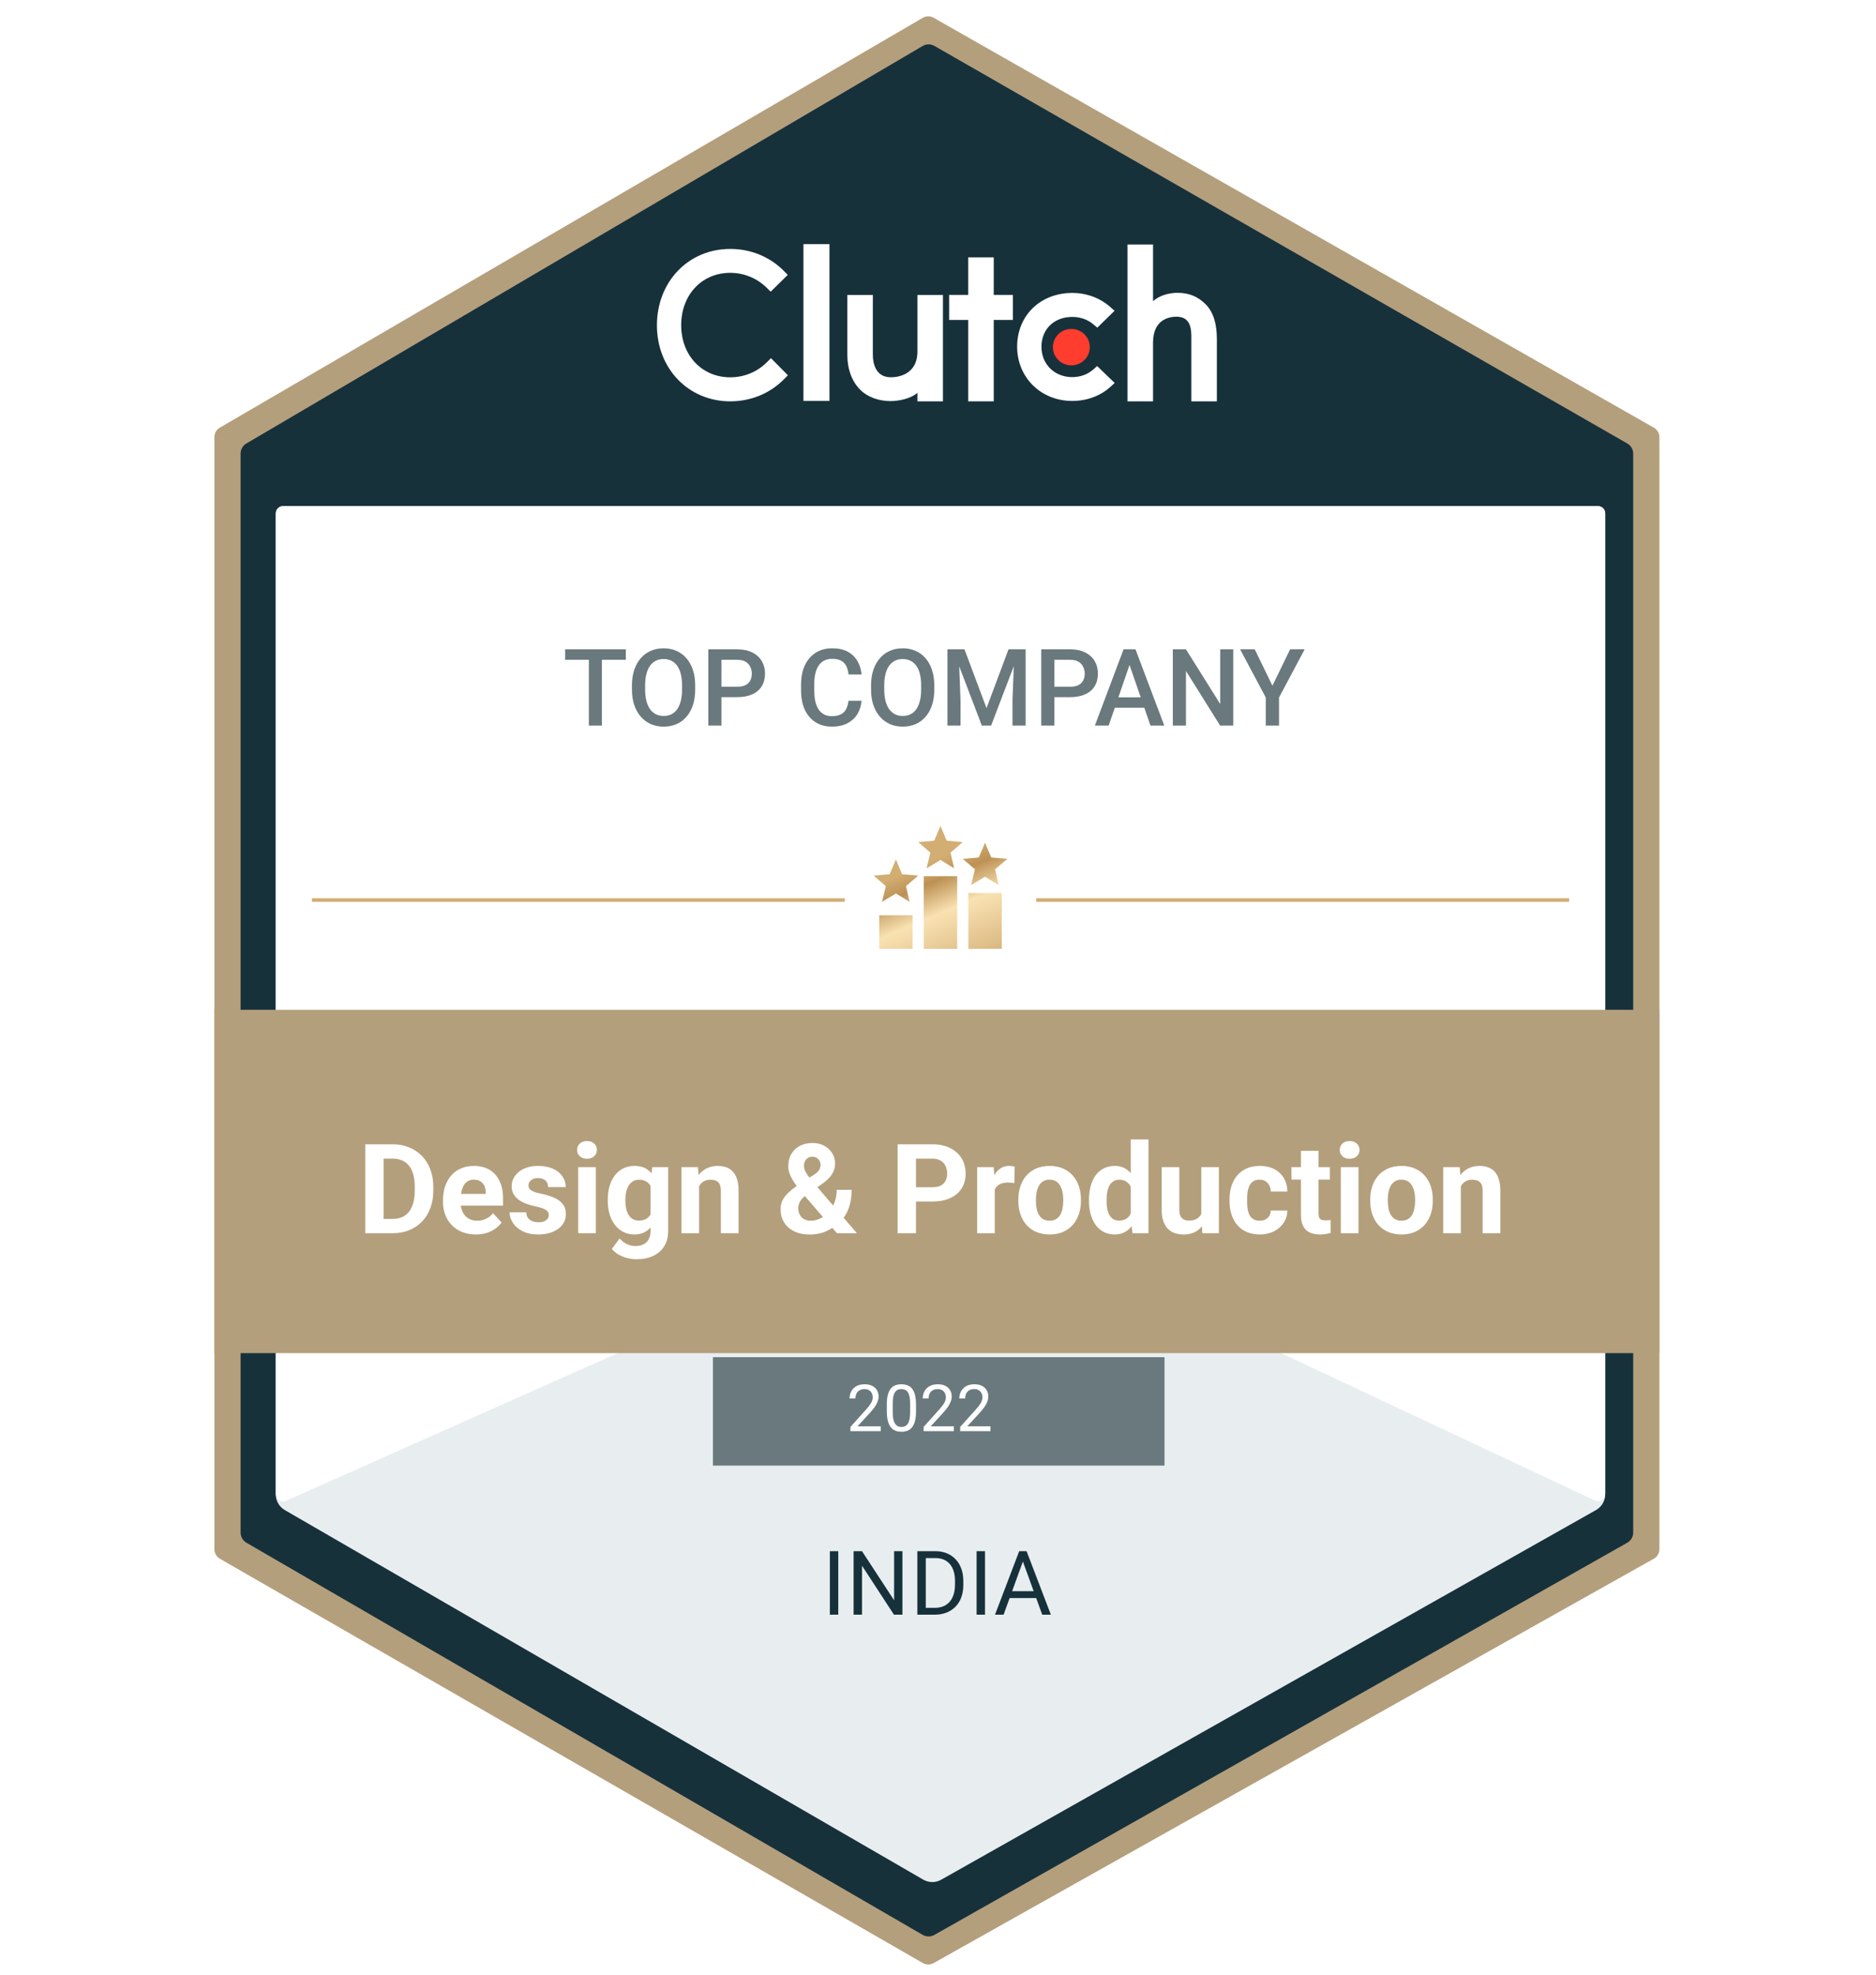
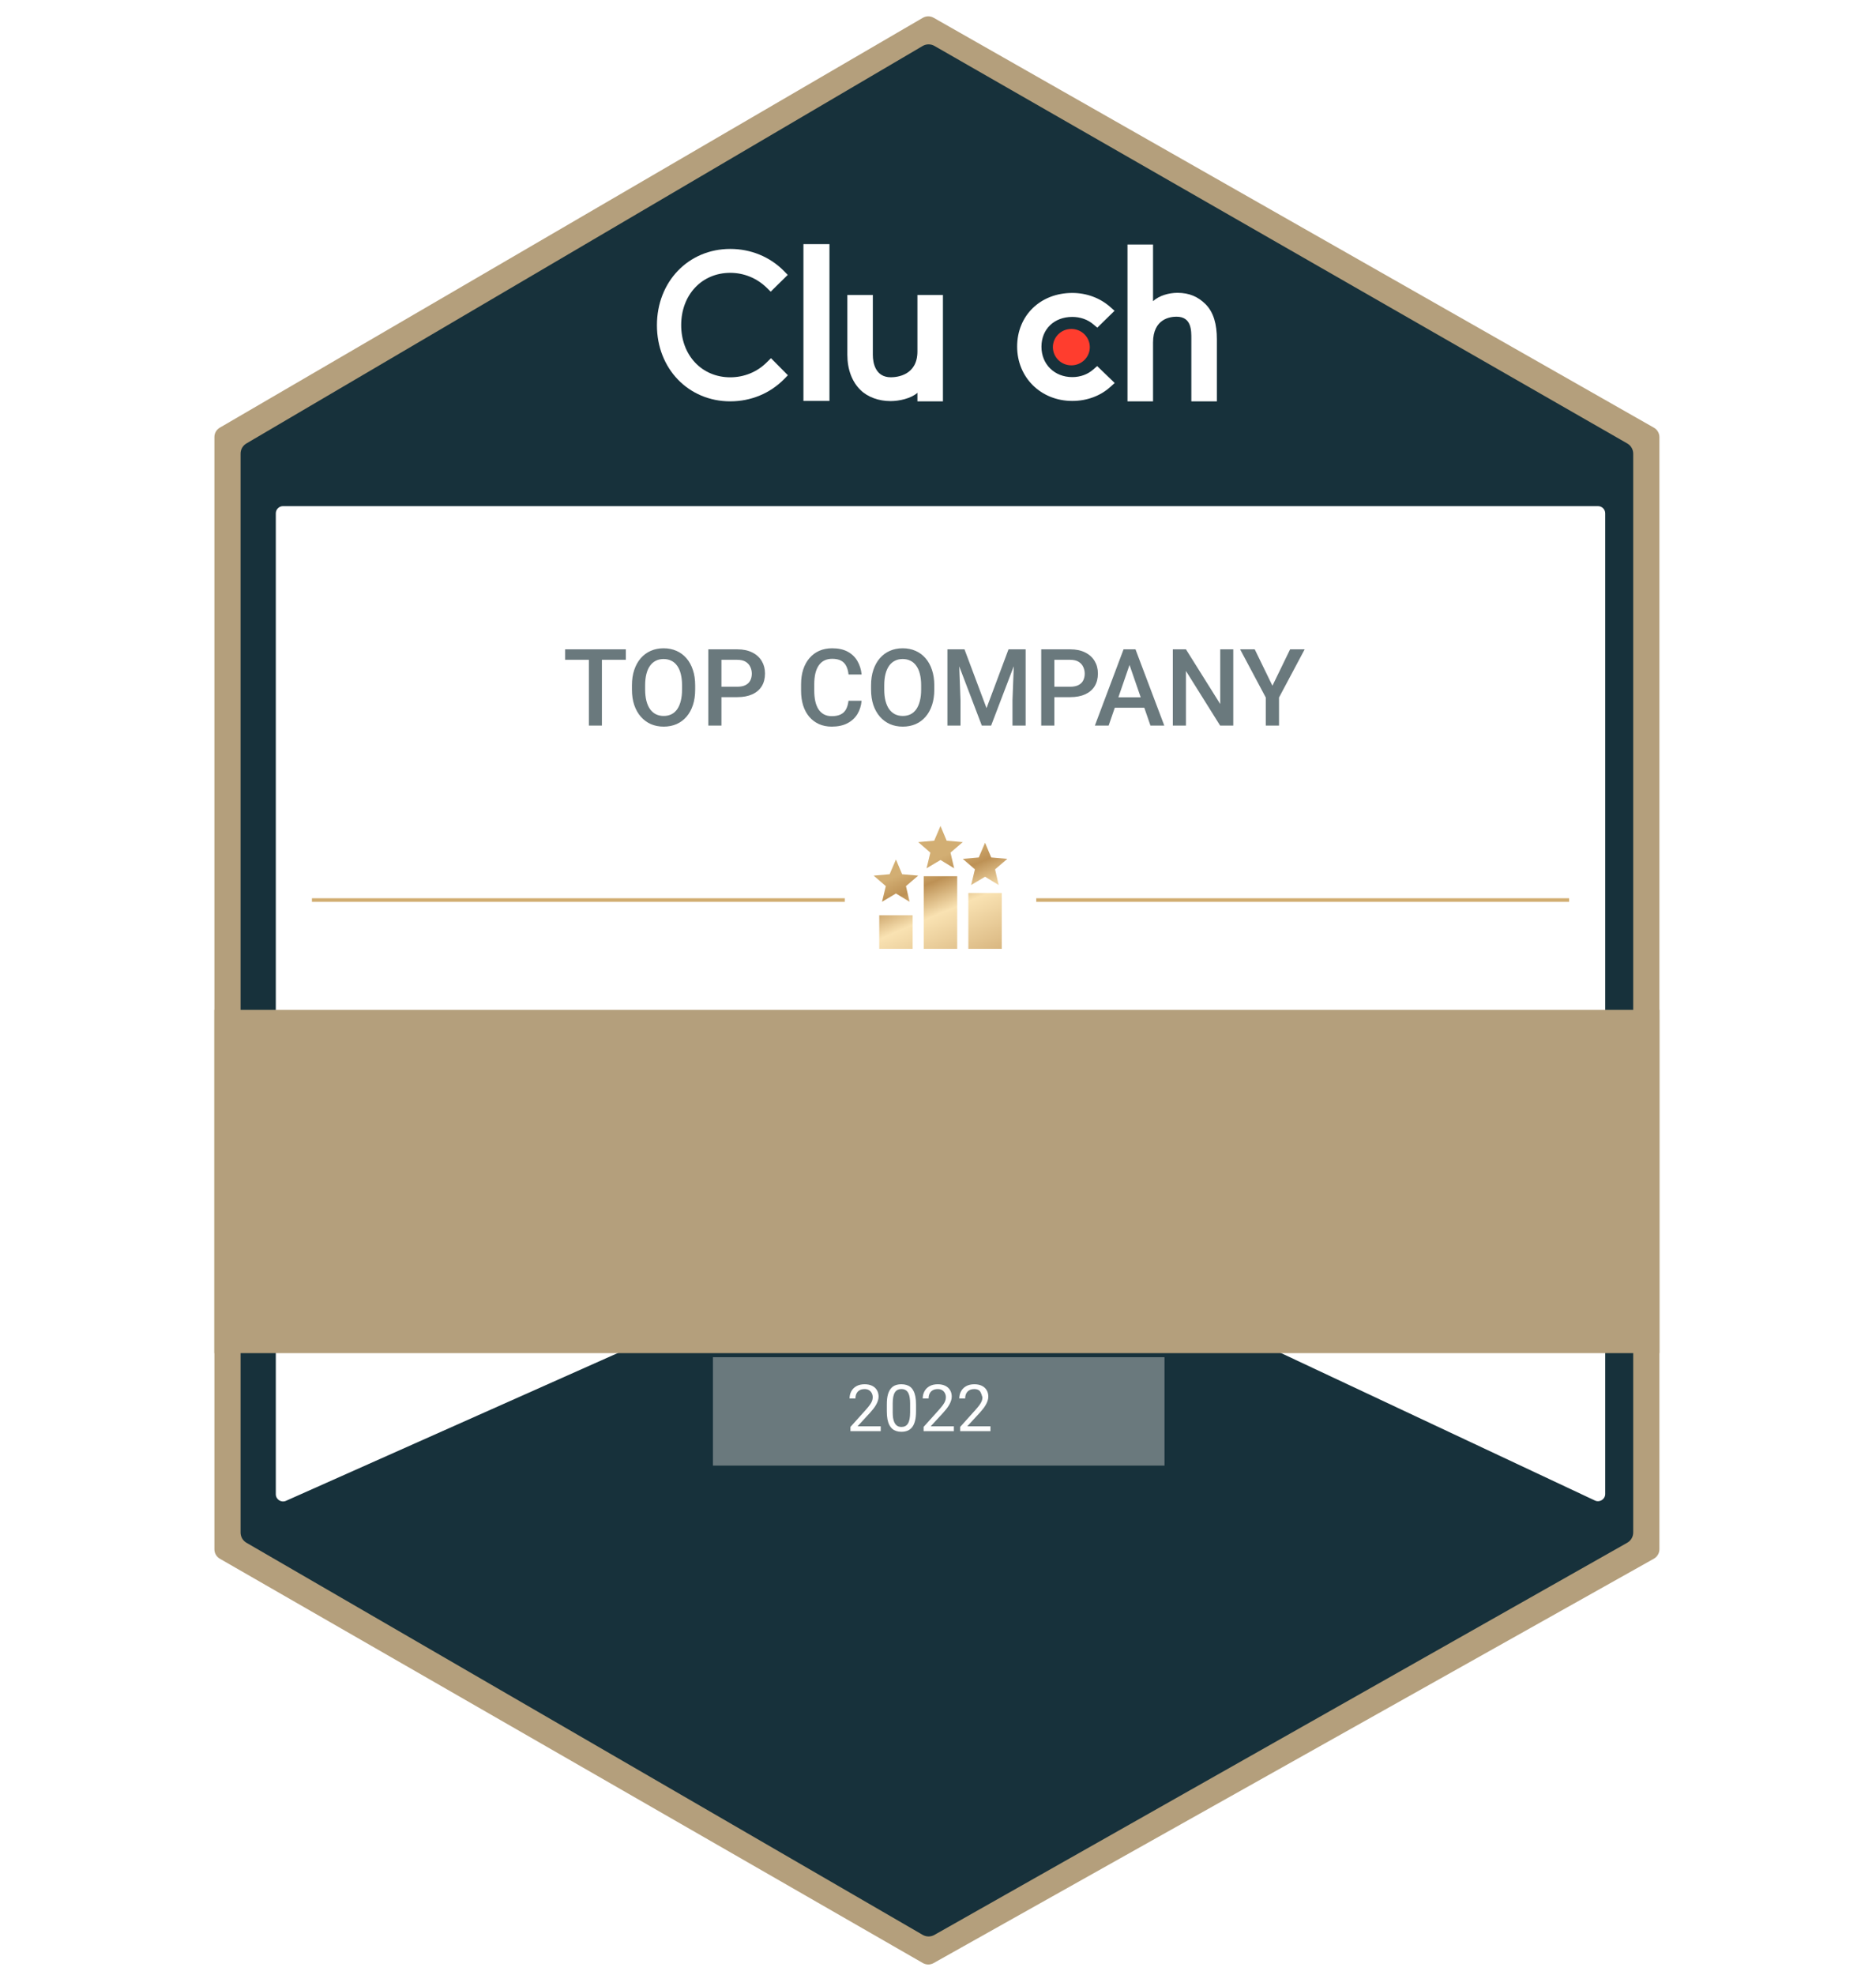
<svg xmlns="http://www.w3.org/2000/svg" width="210" height="221" viewBox="0 0 210 221" fill="none">
  <path d="M24.602 47.859L103.299 1.993C103.673 1.775 104.134 1.773 104.51 1.987L185.142 47.861C185.521 48.077 185.755 48.479 185.755 48.916V173.361C185.755 173.799 185.518 174.204 185.135 174.419L104.504 219.673C104.131 219.883 103.676 219.879 103.306 219.667L24.608 174.421C24.232 174.204 24 173.803 24 173.369V48.907C24 48.475 24.229 48.076 24.602 47.859Z" fill="#B49F7C" />
  <path d="M27.631 49.713L103.332 5.233C103.707 5.012 104.172 5.01 104.55 5.226L182.112 49.715C182.489 49.931 182.721 50.333 182.721 50.767V171.489C182.721 171.926 182.486 172.33 182.106 172.545L104.543 216.433C104.169 216.645 103.71 216.641 103.338 216.427L27.637 172.547C27.263 172.33 27.032 171.93 27.032 171.497V50.759C27.032 50.329 27.26 49.931 27.631 49.713Z" fill="#17313B" stroke="#17313B" stroke-width="0.202" />
  <path fill-rule="evenodd" clip-rule="evenodd" d="M89.936 44.865H92.85V27.319H89.936V44.865Z" fill="white" />
  <path fill-rule="evenodd" clip-rule="evenodd" d="M102.698 39.325C102.698 42.005 100.404 42.218 99.721 42.218C98.016 42.218 97.705 40.65 97.705 39.705V33.004H94.852V39.69C94.852 41.35 95.382 42.72 96.314 43.634C97.135 44.441 98.367 44.883 99.7 44.883C100.646 44.883 101.985 44.593 102.698 43.954V44.91H105.552V33.004H102.698V39.325Z" fill="white" />
-   <path fill-rule="evenodd" clip-rule="evenodd" d="M111.239 28.797H108.385V33.001H106.245V35.802H108.385V44.91H111.239V35.802H113.379V33.001H111.239V28.797Z" fill="white" />
  <path fill-rule="evenodd" clip-rule="evenodd" d="M122.382 41.345C121.76 41.893 120.936 42.199 120.034 42.199C118.043 42.199 116.581 40.767 116.581 38.8C116.581 36.834 117.997 35.463 120.034 35.463C120.921 35.463 121.76 35.753 122.398 36.301L122.833 36.666L124.762 34.777L124.279 34.35C123.145 33.344 121.636 32.781 120.034 32.781C116.457 32.781 113.859 35.31 113.859 38.785C113.859 42.244 116.519 44.866 120.034 44.866C121.667 44.866 123.191 44.302 124.31 43.28L124.777 42.855L122.818 40.965L122.382 41.345Z" fill="white" />
  <path fill-rule="evenodd" clip-rule="evenodd" d="M134.931 34.02C134.108 33.212 133.143 32.768 131.808 32.768C130.859 32.768 129.786 33.058 129.071 33.699V27.364H126.213V44.91H129.071V38.338C129.071 35.652 131.013 35.438 131.697 35.438C133.405 35.438 133.359 37.01 133.359 37.956V44.91H136.217V37.971C136.217 36.309 135.863 34.935 134.931 34.02Z" fill="white" />
  <path fill-rule="evenodd" clip-rule="evenodd" d="M119.927 36.809C121.069 36.809 121.994 37.72 121.994 38.846C121.994 39.971 121.069 40.882 119.927 40.882C118.786 40.882 117.861 39.971 117.861 38.846C117.861 37.72 118.786 36.809 119.927 36.809Z" fill="#FF3D2E" />
  <path fill-rule="evenodd" clip-rule="evenodd" d="M85.854 40.524C84.768 41.624 83.295 42.221 81.744 42.221C78.563 42.221 76.252 39.76 76.252 36.383C76.252 32.991 78.563 30.53 81.744 30.53C83.278 30.53 84.736 31.127 85.838 32.211L86.272 32.639L88.18 30.76L87.762 30.332C86.179 28.727 84.038 27.856 81.744 27.856C77.058 27.856 73.537 31.524 73.537 36.398C73.537 41.258 77.074 44.91 81.744 44.91C84.055 44.91 86.196 44.023 87.778 42.419L88.196 41.991L86.304 40.081L85.854 40.524Z" fill="white" />
  <g filter="url(#filter0_d_1423_3128)">
-     <path d="M31.682 56.638H107.266H178.879C179.325 56.638 179.687 57 179.687 57.446V167.214C179.687 167.943 179.295 168.616 178.659 168.975L105.355 210.343C104.732 210.695 103.969 210.691 103.349 210.333L31.882 168.978C31.258 168.617 30.873 167.95 30.873 167.228V57.446C30.873 57 31.235 56.638 31.682 56.638Z" fill="#E8EEF0" />
-   </g>
+     </g>
  <path d="M79.807 151.871H130.355V164.003H79.807V151.871Z" fill="#6A797D" />
-   <path d="M98.587 159.605V160.146H95.2V159.673L96.896 157.786C97.104 157.553 97.265 157.357 97.379 157.196C97.495 157.032 97.576 156.886 97.621 156.758C97.668 156.628 97.692 156.495 97.692 156.36C97.692 156.19 97.656 156.036 97.585 155.898C97.516 155.758 97.415 155.647 97.279 155.564C97.144 155.481 96.981 155.44 96.789 155.44C96.559 155.44 96.367 155.485 96.213 155.575C96.061 155.662 95.948 155.786 95.872 155.944C95.796 156.103 95.758 156.286 95.758 156.492H95.101C95.101 156.2 95.165 155.934 95.293 155.692C95.421 155.45 95.61 155.259 95.861 155.116C96.112 154.972 96.422 154.9 96.789 154.9C97.116 154.9 97.395 154.958 97.628 155.074C97.86 155.187 98.038 155.349 98.161 155.557C98.286 155.763 98.349 156.005 98.349 156.282C98.349 156.434 98.323 156.588 98.271 156.744C98.221 156.898 98.151 157.052 98.061 157.206C97.974 157.36 97.871 157.512 97.752 157.661C97.636 157.81 97.512 157.957 97.379 158.102L95.993 159.605H98.587ZM102.54 157.146V157.935C102.54 158.359 102.502 158.717 102.426 159.008C102.35 159.3 102.241 159.534 102.099 159.712C101.957 159.89 101.785 160.019 101.584 160.099C101.384 160.177 101.159 160.217 100.908 160.217C100.709 160.217 100.526 160.192 100.357 160.142C100.189 160.092 100.037 160.013 99.902 159.904C99.77 159.792 99.656 159.648 99.561 159.47C99.466 159.293 99.394 159.077 99.344 158.823C99.295 158.57 99.27 158.274 99.27 157.935V157.146C99.27 156.722 99.308 156.366 99.383 156.08C99.462 155.793 99.572 155.563 99.714 155.39C99.856 155.215 100.027 155.089 100.226 155.013C100.427 154.937 100.652 154.9 100.901 154.9C101.103 154.9 101.287 154.924 101.456 154.974C101.626 155.022 101.778 155.099 101.911 155.205C102.043 155.309 102.156 155.449 102.248 155.625C102.343 155.798 102.415 156.01 102.465 156.261C102.515 156.512 102.54 156.807 102.54 157.146ZM101.879 158.041V157.036C101.879 156.803 101.864 156.6 101.836 156.424C101.81 156.247 101.771 156.095 101.719 155.969C101.666 155.844 101.6 155.742 101.52 155.664C101.441 155.585 101.35 155.529 101.246 155.493C101.144 155.455 101.029 155.436 100.901 155.436C100.745 155.436 100.606 155.466 100.485 155.525C100.364 155.582 100.263 155.673 100.18 155.799C100.099 155.924 100.037 156.089 99.995 156.293C99.952 156.497 99.931 156.744 99.931 157.036V158.041C99.931 158.274 99.944 158.479 99.97 158.656C99.998 158.834 100.04 158.988 100.094 159.118C100.149 159.246 100.215 159.352 100.293 159.435C100.372 159.518 100.462 159.579 100.563 159.619C100.668 159.657 100.783 159.676 100.908 159.676C101.069 159.676 101.21 159.646 101.331 159.584C101.452 159.522 101.553 159.426 101.633 159.296C101.716 159.163 101.778 158.994 101.818 158.788C101.858 158.579 101.879 158.331 101.879 158.041ZM106.776 159.605V160.146H103.389V159.673L105.084 157.786C105.293 157.553 105.454 157.357 105.568 157.196C105.684 157.032 105.764 156.886 105.809 156.758C105.857 156.628 105.881 156.495 105.881 156.36C105.881 156.19 105.845 156.036 105.774 155.898C105.705 155.758 105.603 155.647 105.468 155.564C105.333 155.481 105.17 155.44 104.978 155.44C104.748 155.44 104.556 155.485 104.402 155.575C104.25 155.662 104.137 155.786 104.061 155.944C103.985 156.103 103.947 156.286 103.947 156.492H103.29C103.29 156.2 103.354 155.934 103.481 155.692C103.609 155.45 103.799 155.259 104.05 155.116C104.301 154.972 104.611 154.9 104.978 154.9C105.305 154.9 105.584 154.958 105.817 155.074C106.049 155.187 106.226 155.349 106.35 155.557C106.475 155.763 106.538 156.005 106.538 156.282C106.538 156.434 106.512 156.588 106.46 156.744C106.41 156.898 106.34 157.052 106.25 157.206C106.162 157.36 106.059 157.512 105.941 157.661C105.825 157.81 105.7 157.957 105.568 158.102L104.182 159.605H106.776ZM110.871 159.605V160.146H107.483V159.673L109.179 157.786C109.387 157.553 109.548 157.357 109.662 157.196C109.778 157.032 109.859 156.886 109.904 156.758C109.951 156.628 109.975 156.495 109.975 156.36C109.975 156.19 109.939 156.036 109.868 155.898C109.8 155.758 109.698 155.647 109.563 155.564C109.428 155.481 109.264 155.44 109.072 155.44C108.842 155.44 108.65 155.485 108.496 155.575C108.345 155.662 108.231 155.786 108.155 155.944C108.079 156.103 108.041 156.286 108.041 156.492H107.384C107.384 156.2 107.448 155.934 107.576 155.692C107.704 155.45 107.893 155.259 108.145 155.116C108.396 154.972 108.705 154.9 109.072 154.9C109.399 154.9 109.679 154.958 109.911 155.074C110.143 155.187 110.321 155.349 110.444 155.557C110.57 155.763 110.632 156.005 110.632 156.282C110.632 156.434 110.606 156.588 110.554 156.744C110.505 156.898 110.435 157.052 110.345 157.206C110.257 157.36 110.154 157.512 110.035 157.661C109.919 157.81 109.795 157.957 109.662 158.102L108.276 159.605H110.871Z" fill="white" />
-   <path d="M93.836 173.576V180.686H92.894V173.576H93.836ZM101.019 173.576V180.686H100.071L96.492 175.202V180.686H95.55V173.576H96.492L100.086 179.074V173.576H101.019ZM104.612 180.686H103.128L103.138 179.919H104.612C105.12 179.919 105.543 179.813 105.882 179.602C106.22 179.387 106.474 179.087 106.644 178.703C106.816 178.316 106.902 177.864 106.902 177.346V176.911C106.902 176.504 106.854 176.143 106.756 175.827C106.658 175.508 106.515 175.24 106.326 175.022C106.137 174.8 105.906 174.633 105.633 174.519C105.363 174.405 105.052 174.348 104.7 174.348H103.099V173.576H104.7C105.166 173.576 105.59 173.655 105.975 173.811C106.359 173.964 106.689 174.187 106.966 174.48C107.246 174.769 107.461 175.121 107.61 175.534C107.76 175.945 107.835 176.407 107.835 176.921V177.346C107.835 177.86 107.76 178.324 107.61 178.738C107.461 179.148 107.244 179.498 106.961 179.787C106.681 180.077 106.342 180.3 105.945 180.456C105.551 180.609 105.107 180.686 104.612 180.686ZM103.631 173.576V180.686H102.688V173.576H103.631ZM110.262 173.576V180.686H109.319V173.576H110.262ZM114.695 174.206L112.342 180.686H111.38L114.09 173.576H114.71L114.695 174.206ZM116.668 180.686L114.31 174.206L114.295 173.576H114.915L117.635 180.686H116.668ZM116.546 178.054V178.825H112.552V178.054H116.546Z" fill="#17313B" />
+   <path d="M98.587 159.605V160.146H95.2V159.673L96.896 157.786C97.104 157.553 97.265 157.357 97.379 157.196C97.495 157.032 97.576 156.886 97.621 156.758C97.668 156.628 97.692 156.495 97.692 156.36C97.692 156.19 97.656 156.036 97.585 155.898C97.516 155.758 97.415 155.647 97.279 155.564C97.144 155.481 96.981 155.44 96.789 155.44C96.559 155.44 96.367 155.485 96.213 155.575C96.061 155.662 95.948 155.786 95.872 155.944C95.796 156.103 95.758 156.286 95.758 156.492H95.101C95.101 156.2 95.165 155.934 95.293 155.692C95.421 155.45 95.61 155.259 95.861 155.116C96.112 154.972 96.422 154.9 96.789 154.9C97.116 154.9 97.395 154.958 97.628 155.074C97.86 155.187 98.038 155.349 98.161 155.557C98.286 155.763 98.349 156.005 98.349 156.282C98.349 156.434 98.323 156.588 98.271 156.744C98.221 156.898 98.151 157.052 98.061 157.206C97.974 157.36 97.871 157.512 97.752 157.661C97.636 157.81 97.512 157.957 97.379 158.102L95.993 159.605H98.587ZM102.54 157.146V157.935C102.54 158.359 102.502 158.717 102.426 159.008C102.35 159.3 102.241 159.534 102.099 159.712C101.957 159.89 101.785 160.019 101.584 160.099C101.384 160.177 101.159 160.217 100.908 160.217C100.709 160.217 100.526 160.192 100.357 160.142C100.189 160.092 100.037 160.013 99.902 159.904C99.77 159.792 99.656 159.648 99.561 159.47C99.466 159.293 99.394 159.077 99.344 158.823C99.295 158.57 99.27 158.274 99.27 157.935V157.146C99.27 156.722 99.308 156.366 99.383 156.08C99.462 155.793 99.572 155.563 99.714 155.39C99.856 155.215 100.027 155.089 100.226 155.013C100.427 154.937 100.652 154.9 100.901 154.9C101.103 154.9 101.287 154.924 101.456 154.974C101.626 155.022 101.778 155.099 101.911 155.205C102.043 155.309 102.156 155.449 102.248 155.625C102.343 155.798 102.415 156.01 102.465 156.261C102.515 156.512 102.54 156.807 102.54 157.146ZM101.879 158.041V157.036C101.879 156.803 101.864 156.6 101.836 156.424C101.81 156.247 101.771 156.095 101.719 155.969C101.666 155.844 101.6 155.742 101.52 155.664C101.441 155.585 101.35 155.529 101.246 155.493C101.144 155.455 101.029 155.436 100.901 155.436C100.745 155.436 100.606 155.466 100.485 155.525C100.364 155.582 100.263 155.673 100.18 155.799C100.099 155.924 100.037 156.089 99.995 156.293C99.952 156.497 99.931 156.744 99.931 157.036V158.041C99.931 158.274 99.944 158.479 99.97 158.656C99.998 158.834 100.04 158.988 100.094 159.118C100.149 159.246 100.215 159.352 100.293 159.435C100.372 159.518 100.462 159.579 100.563 159.619C100.668 159.657 100.783 159.676 100.908 159.676C101.069 159.676 101.21 159.646 101.331 159.584C101.452 159.522 101.553 159.426 101.633 159.296C101.716 159.163 101.778 158.994 101.818 158.788C101.858 158.579 101.879 158.331 101.879 158.041ZM106.776 159.605V160.146H103.389V159.673L105.084 157.786C105.293 157.553 105.454 157.357 105.568 157.196C105.684 157.032 105.764 156.886 105.809 156.758C105.857 156.628 105.881 156.495 105.881 156.36C105.881 156.19 105.845 156.036 105.774 155.898C105.705 155.758 105.603 155.647 105.468 155.564C105.333 155.481 105.17 155.44 104.978 155.44C104.748 155.44 104.556 155.485 104.402 155.575C104.25 155.662 104.137 155.786 104.061 155.944C103.985 156.103 103.947 156.286 103.947 156.492H103.29C103.29 156.2 103.354 155.934 103.481 155.692C103.609 155.45 103.799 155.259 104.05 155.116C104.301 154.972 104.611 154.9 104.978 154.9C105.305 154.9 105.584 154.958 105.817 155.074C106.049 155.187 106.226 155.349 106.35 155.557C106.475 155.763 106.538 156.005 106.538 156.282C106.538 156.434 106.512 156.588 106.46 156.744C106.41 156.898 106.34 157.052 106.25 157.206C106.162 157.36 106.059 157.512 105.941 157.661C105.825 157.81 105.7 157.957 105.568 158.102L104.182 159.605H106.776ZM110.871 159.605V160.146H107.483V159.673L109.179 157.786C109.387 157.553 109.548 157.357 109.662 157.196C109.778 157.032 109.859 156.886 109.904 156.758C109.951 156.628 109.975 156.495 109.975 156.36C109.8 155.758 109.698 155.647 109.563 155.564C109.428 155.481 109.264 155.44 109.072 155.44C108.842 155.44 108.65 155.485 108.496 155.575C108.345 155.662 108.231 155.786 108.155 155.944C108.079 156.103 108.041 156.286 108.041 156.492H107.384C107.384 156.2 107.448 155.934 107.576 155.692C107.704 155.45 107.893 155.259 108.145 155.116C108.396 154.972 108.705 154.9 109.072 154.9C109.399 154.9 109.679 154.958 109.911 155.074C110.143 155.187 110.321 155.349 110.444 155.557C110.57 155.763 110.632 156.005 110.632 156.282C110.632 156.434 110.606 156.588 110.554 156.744C110.505 156.898 110.435 157.052 110.345 157.206C110.257 157.36 110.154 157.512 110.035 157.661C109.919 157.81 109.795 157.957 109.662 158.102L108.276 159.605H110.871Z" fill="white" />
  <path d="M31.683 56.637H107.267H178.88C179.326 56.637 179.688 56.999 179.688 57.446V167.177C179.688 167.769 179.072 168.161 178.536 167.909L108.104 134.832C107.572 134.582 106.959 134.576 106.422 134.815L32.012 167.944C31.477 168.182 30.874 167.79 30.874 167.205V57.446C30.874 56.999 31.236 56.637 31.683 56.637Z" fill="white" />
  <path d="M67.377 72.661V81.193H65.918V72.661H67.377ZM70.055 72.661V73.833H63.264V72.661H70.055ZM77.818 76.693V77.161C77.818 77.806 77.734 78.384 77.566 78.896C77.398 79.407 77.158 79.843 76.846 80.202C76.537 80.562 76.166 80.837 75.732 81.029C75.299 81.216 74.818 81.31 74.291 81.31C73.768 81.31 73.289 81.216 72.856 81.029C72.426 80.837 72.053 80.562 71.736 80.202C71.42 79.843 71.174 79.407 70.998 78.896C70.826 78.384 70.74 77.806 70.74 77.161V76.693C70.74 76.048 70.826 75.472 70.998 74.964C71.17 74.452 71.412 74.017 71.725 73.657C72.041 73.294 72.414 73.019 72.844 72.831C73.277 72.64 73.756 72.544 74.279 72.544C74.807 72.544 75.287 72.64 75.721 72.831C76.154 73.019 76.527 73.294 76.84 73.657C77.152 74.017 77.393 74.452 77.561 74.964C77.732 75.472 77.818 76.048 77.818 76.693ZM76.348 77.161V76.681C76.348 76.204 76.301 75.784 76.207 75.421C76.117 75.054 75.982 74.747 75.803 74.501C75.627 74.251 75.41 74.064 75.152 73.939C74.894 73.81 74.603 73.745 74.279 73.745C73.955 73.745 73.666 73.81 73.412 73.939C73.158 74.064 72.941 74.251 72.762 74.501C72.586 74.747 72.451 75.054 72.357 75.421C72.264 75.784 72.217 76.204 72.217 76.681V77.161C72.217 77.638 72.264 78.06 72.357 78.427C72.451 78.794 72.588 79.105 72.768 79.359C72.951 79.609 73.17 79.798 73.424 79.927C73.678 80.052 73.967 80.115 74.291 80.115C74.619 80.115 74.91 80.052 75.164 79.927C75.418 79.798 75.633 79.609 75.809 79.359C75.984 79.105 76.117 78.794 76.207 78.427C76.301 78.06 76.348 77.638 76.348 77.161ZM82.529 78.011H80.309V76.845H82.529C82.916 76.845 83.228 76.782 83.467 76.657C83.705 76.532 83.879 76.361 83.988 76.142C84.102 75.919 84.158 75.665 84.158 75.38C84.158 75.111 84.102 74.859 83.988 74.624C83.879 74.386 83.705 74.195 83.467 74.05C83.228 73.906 82.916 73.833 82.529 73.833H80.76V81.193H79.289V72.661H82.529C83.189 72.661 83.75 72.779 84.211 73.013C84.676 73.243 85.029 73.564 85.272 73.974C85.514 74.38 85.635 74.845 85.635 75.368C85.635 75.919 85.514 76.392 85.272 76.786C85.029 77.181 84.676 77.484 84.211 77.695C83.75 77.906 83.189 78.011 82.529 78.011ZM94.981 78.415H96.445C96.398 78.974 96.242 79.472 95.977 79.909C95.711 80.343 95.338 80.685 94.857 80.935C94.377 81.185 93.793 81.31 93.106 81.31C92.578 81.31 92.103 81.216 91.682 81.029C91.26 80.837 90.898 80.568 90.598 80.22C90.297 79.868 90.066 79.445 89.906 78.948C89.75 78.452 89.672 77.898 89.672 77.284V76.575C89.672 75.962 89.752 75.407 89.912 74.911C90.076 74.415 90.311 73.992 90.615 73.64C90.92 73.284 91.285 73.013 91.711 72.825C92.141 72.638 92.623 72.544 93.158 72.544C93.838 72.544 94.412 72.669 94.881 72.919C95.35 73.169 95.713 73.515 95.971 73.956C96.232 74.398 96.393 74.904 96.451 75.474H94.986C94.947 75.107 94.861 74.792 94.728 74.531C94.6 74.269 94.408 74.07 94.154 73.933C93.9 73.792 93.568 73.722 93.158 73.722C92.822 73.722 92.529 73.784 92.279 73.909C92.029 74.034 91.82 74.218 91.652 74.46C91.484 74.702 91.357 75.001 91.272 75.357C91.189 75.708 91.148 76.111 91.148 76.564V77.284C91.148 77.714 91.186 78.105 91.26 78.456C91.338 78.804 91.455 79.103 91.611 79.353C91.772 79.603 91.975 79.796 92.221 79.933C92.467 80.07 92.762 80.138 93.106 80.138C93.523 80.138 93.861 80.072 94.119 79.939C94.381 79.806 94.578 79.612 94.711 79.359C94.848 79.101 94.938 78.786 94.981 78.415ZM104.584 76.693V77.161C104.584 77.806 104.5 78.384 104.332 78.896C104.164 79.407 103.924 79.843 103.611 80.202C103.303 80.562 102.932 80.837 102.498 81.029C102.064 81.216 101.584 81.31 101.057 81.31C100.533 81.31 100.055 81.216 99.621 81.029C99.191 80.837 98.818 80.562 98.502 80.202C98.186 79.843 97.939 79.407 97.764 78.896C97.592 78.384 97.506 77.806 97.506 77.161V76.693C97.506 76.048 97.592 75.472 97.764 74.964C97.936 74.452 98.178 74.017 98.49 73.657C98.807 73.294 99.18 73.019 99.609 72.831C100.043 72.64 100.521 72.544 101.045 72.544C101.572 72.544 102.053 72.64 102.486 72.831C102.92 73.019 103.293 73.294 103.605 73.657C103.918 74.017 104.158 74.452 104.326 74.964C104.498 75.472 104.584 76.048 104.584 76.693ZM103.113 77.161V76.681C103.113 76.204 103.066 75.784 102.973 75.421C102.883 75.054 102.748 74.747 102.568 74.501C102.393 74.251 102.176 74.064 101.918 73.939C101.66 73.81 101.369 73.745 101.045 73.745C100.721 73.745 100.432 73.81 100.178 73.939C99.924 74.064 99.707 74.251 99.527 74.501C99.352 74.747 99.217 75.054 99.123 75.421C99.029 75.784 98.982 76.204 98.982 76.681V77.161C98.982 77.638 99.029 78.06 99.123 78.427C99.217 78.794 99.353 79.105 99.533 79.359C99.717 79.609 99.936 79.798 100.189 79.927C100.443 80.052 100.732 80.115 101.057 80.115C101.385 80.115 101.676 80.052 101.93 79.927C102.184 79.798 102.398 79.609 102.574 79.359C102.75 79.105 102.883 78.794 102.973 78.427C103.066 78.06 103.113 77.638 103.113 77.161ZM106.652 72.661H107.965L110.432 79.242L112.893 72.661H114.205L110.947 81.193H109.904L106.652 72.661ZM106.055 72.661H107.303L107.52 78.357V81.193H106.055V72.661ZM113.555 72.661H114.809V81.193H113.338V78.357L113.555 72.661ZM119.795 78.011H117.574V76.845H119.795C120.182 76.845 120.494 76.782 120.732 76.657C120.971 76.532 121.145 76.361 121.254 76.142C121.367 75.919 121.424 75.665 121.424 75.38C121.424 75.111 121.367 74.859 121.254 74.624C121.145 74.386 120.971 74.195 120.732 74.05C120.494 73.906 120.182 73.833 119.795 73.833H118.025V81.193H116.555V72.661H119.795C120.455 72.661 121.016 72.779 121.477 73.013C121.941 73.243 122.295 73.564 122.537 73.974C122.779 74.38 122.9 74.845 122.9 75.368C122.9 75.919 122.779 76.392 122.537 76.786C122.295 77.181 121.941 77.484 121.477 77.695C121.016 77.906 120.455 78.011 119.795 78.011ZM126.65 73.798L124.102 81.193H122.561L125.771 72.661H126.756L126.65 73.798ZM128.783 81.193L126.229 73.798L126.117 72.661H127.107L130.33 81.193H128.783ZM128.66 78.029V79.195H124.02V78.029H128.66ZM138.053 72.661V81.193H136.582L132.756 75.081V81.193H131.285V72.661H132.756L136.594 78.784V72.661H138.053ZM140.455 72.661L142.436 76.734L144.416 72.661H146.045L143.174 78.052V81.193H141.691V78.052L138.82 72.661H140.455Z" fill="#6A797D" />
  <path d="M24 113H185.755V151.417H24V113Z" fill="#B49F7C" />
-   <path d="M43.944 138H41.777L41.791 136.4H43.944C44.482 136.4 44.935 136.28 45.305 136.038C45.674 135.792 45.952 135.434 46.139 134.965C46.33 134.495 46.426 133.928 46.426 133.263V132.777C46.426 132.267 46.371 131.818 46.262 131.431C46.157 131.043 46 130.717 45.79 130.453C45.58 130.189 45.323 129.991 45.018 129.858C44.712 129.722 44.361 129.653 43.965 129.653H41.736V128.047H43.965C44.63 128.047 45.239 128.161 45.79 128.389C46.346 128.612 46.827 128.933 47.232 129.353C47.638 129.772 47.95 130.273 48.169 130.856C48.392 131.435 48.504 132.08 48.504 132.791V133.263C48.504 133.969 48.392 134.614 48.169 135.197C47.95 135.781 47.638 136.282 47.232 136.701C46.831 137.116 46.351 137.437 45.79 137.665C45.234 137.888 44.619 138 43.944 138ZM42.94 128.047V138H40.889V128.047H42.94ZM53.275 138.137C52.701 138.137 52.186 138.046 51.73 137.863C51.275 137.676 50.887 137.419 50.568 137.091C50.254 136.763 50.012 136.382 49.844 135.949C49.675 135.512 49.591 135.047 49.591 134.555V134.281C49.591 133.721 49.671 133.208 49.83 132.743C49.99 132.278 50.217 131.875 50.514 131.533C50.815 131.191 51.179 130.929 51.607 130.747C52.036 130.56 52.519 130.467 53.057 130.467C53.581 130.467 54.046 130.553 54.451 130.727C54.857 130.9 55.196 131.146 55.47 131.465C55.748 131.784 55.957 132.167 56.099 132.613C56.24 133.055 56.31 133.548 56.31 134.09V134.91H50.432V133.598H54.376V133.447C54.376 133.174 54.326 132.93 54.226 132.716C54.13 132.497 53.984 132.324 53.788 132.196C53.592 132.069 53.342 132.005 53.036 132.005C52.776 132.005 52.553 132.062 52.366 132.176C52.179 132.29 52.027 132.449 51.908 132.654C51.794 132.859 51.708 133.101 51.648 133.379C51.594 133.652 51.566 133.953 51.566 134.281V134.555C51.566 134.851 51.607 135.124 51.69 135.375C51.776 135.626 51.897 135.842 52.052 136.024C52.211 136.207 52.403 136.348 52.626 136.448C52.854 136.549 53.111 136.599 53.398 136.599C53.754 136.599 54.084 136.53 54.39 136.394C54.7 136.252 54.966 136.04 55.19 135.758L56.147 136.797C55.992 137.02 55.78 137.234 55.511 137.439C55.246 137.645 54.927 137.813 54.554 137.945C54.18 138.073 53.754 138.137 53.275 138.137ZM61.431 135.956C61.431 135.815 61.39 135.687 61.308 135.573C61.226 135.459 61.073 135.354 60.85 135.259C60.631 135.159 60.314 135.067 59.899 134.985C59.526 134.903 59.177 134.801 58.853 134.678C58.535 134.55 58.257 134.397 58.02 134.22C57.787 134.042 57.605 133.832 57.473 133.591C57.34 133.345 57.274 133.064 57.274 132.75C57.274 132.44 57.34 132.148 57.473 131.875C57.609 131.602 57.803 131.36 58.054 131.15C58.309 130.936 58.619 130.77 58.983 130.651C59.352 130.528 59.767 130.467 60.227 130.467C60.87 130.467 61.422 130.569 61.882 130.774C62.347 130.979 62.702 131.262 62.948 131.622C63.199 131.978 63.324 132.383 63.324 132.839H61.355C61.355 132.647 61.315 132.477 61.232 132.326C61.155 132.171 61.032 132.05 60.863 131.964C60.699 131.873 60.485 131.827 60.221 131.827C60.002 131.827 59.813 131.866 59.653 131.943C59.494 132.016 59.371 132.117 59.284 132.244C59.202 132.367 59.161 132.504 59.161 132.654C59.161 132.768 59.184 132.871 59.23 132.962C59.28 133.049 59.359 133.128 59.469 133.201C59.578 133.274 59.719 133.342 59.893 133.406C60.07 133.465 60.289 133.52 60.549 133.57C61.082 133.68 61.558 133.823 61.977 134.001C62.397 134.174 62.73 134.411 62.976 134.712C63.222 135.008 63.345 135.398 63.345 135.881C63.345 136.209 63.272 136.51 63.126 136.783C62.98 137.057 62.77 137.296 62.497 137.501C62.224 137.701 61.895 137.859 61.513 137.973C61.134 138.082 60.708 138.137 60.234 138.137C59.546 138.137 58.963 138.014 58.484 137.768C58.01 137.521 57.65 137.209 57.404 136.831C57.163 136.448 57.042 136.056 57.042 135.655H58.908C58.917 135.924 58.986 136.141 59.113 136.305C59.245 136.469 59.412 136.587 59.612 136.66C59.817 136.733 60.038 136.77 60.275 136.77C60.531 136.77 60.742 136.735 60.911 136.667C61.08 136.594 61.207 136.498 61.294 136.38C61.385 136.257 61.431 136.116 61.431 135.956ZM66.701 130.604V138H64.726V130.604H66.701ZM64.603 128.676C64.603 128.389 64.703 128.152 64.903 127.965C65.104 127.778 65.373 127.685 65.71 127.685C66.043 127.685 66.309 127.778 66.51 127.965C66.715 128.152 66.817 128.389 66.817 128.676C66.817 128.963 66.715 129.2 66.51 129.387C66.309 129.574 66.043 129.667 65.71 129.667C65.373 129.667 65.104 129.574 64.903 129.387C64.703 129.2 64.603 128.963 64.603 128.676ZM73.011 130.604H74.795V137.754C74.795 138.428 74.644 139 74.344 139.47C74.047 139.944 73.633 140.301 73.1 140.543C72.566 140.789 71.947 140.912 71.24 140.912C70.93 140.912 70.602 140.871 70.256 140.789C69.914 140.707 69.586 140.579 69.272 140.406C68.962 140.233 68.702 140.014 68.492 139.75L69.36 138.588C69.588 138.852 69.853 139.057 70.153 139.203C70.454 139.354 70.787 139.429 71.151 139.429C71.507 139.429 71.808 139.363 72.054 139.23C72.3 139.103 72.489 138.914 72.621 138.663C72.753 138.417 72.819 138.118 72.819 137.768V132.312L73.011 130.604ZM68.034 134.391V134.247C68.034 133.682 68.103 133.169 68.239 132.709C68.38 132.244 68.579 131.845 68.834 131.513C69.094 131.18 69.408 130.923 69.777 130.74C70.147 130.558 70.564 130.467 71.028 130.467C71.52 130.467 71.933 130.558 72.266 130.74C72.598 130.923 72.872 131.182 73.086 131.52C73.3 131.852 73.466 132.246 73.585 132.702C73.708 133.153 73.804 133.648 73.872 134.186V134.5C73.804 135.015 73.701 135.493 73.564 135.936C73.428 136.378 73.248 136.765 73.024 137.098C72.801 137.426 72.523 137.681 72.19 137.863C71.862 138.046 71.47 138.137 71.015 138.137C70.559 138.137 70.147 138.043 69.777 137.856C69.413 137.67 69.101 137.408 68.841 137.07C68.581 136.733 68.38 136.337 68.239 135.881C68.103 135.425 68.034 134.928 68.034 134.391ZM70.003 134.247V134.391C70.003 134.696 70.033 134.981 70.092 135.245C70.151 135.509 70.242 135.744 70.365 135.949C70.493 136.15 70.65 136.307 70.837 136.421C71.028 136.53 71.254 136.585 71.514 136.585C71.874 136.585 72.168 136.51 72.395 136.359C72.623 136.204 72.794 135.993 72.908 135.724C73.022 135.455 73.088 135.145 73.106 134.794V133.898C73.097 133.611 73.059 133.354 72.99 133.126C72.922 132.894 72.826 132.695 72.703 132.531C72.58 132.367 72.421 132.24 72.225 132.148C72.029 132.057 71.796 132.012 71.527 132.012C71.268 132.012 71.042 132.071 70.851 132.189C70.664 132.303 70.507 132.461 70.379 132.661C70.256 132.862 70.162 133.099 70.099 133.372C70.035 133.641 70.003 133.933 70.003 134.247ZM78.254 132.183V138H76.285V130.604H78.131L78.254 132.183ZM77.967 134.042H77.434C77.434 133.495 77.504 133.003 77.645 132.565C77.787 132.123 77.985 131.747 78.24 131.438C78.495 131.123 78.799 130.884 79.149 130.72C79.505 130.551 79.901 130.467 80.339 130.467C80.685 130.467 81.002 130.517 81.289 130.617C81.576 130.717 81.822 130.877 82.027 131.096C82.237 131.314 82.397 131.604 82.506 131.964C82.62 132.324 82.677 132.764 82.677 133.283V138H80.694V133.276C80.694 132.948 80.649 132.693 80.558 132.511C80.466 132.328 80.332 132.201 80.154 132.128C79.981 132.05 79.767 132.012 79.512 132.012C79.247 132.012 79.017 132.064 78.821 132.169C78.63 132.274 78.47 132.42 78.343 132.606C78.22 132.789 78.126 133.003 78.062 133.249C77.999 133.495 77.967 133.759 77.967 134.042ZM89.226 132.675L91.14 131.438C91.422 131.251 91.611 131.071 91.707 130.897C91.803 130.724 91.851 130.531 91.851 130.316C91.851 130.102 91.771 129.904 91.611 129.722C91.452 129.535 91.228 129.441 90.941 129.441C90.736 129.441 90.563 129.489 90.422 129.585C90.281 129.676 90.174 129.799 90.101 129.954C90.032 130.109 89.998 130.282 89.998 130.474C89.998 130.679 90.053 130.888 90.162 131.103C90.272 131.312 90.42 131.535 90.606 131.772C90.793 132.005 91.001 132.258 91.228 132.531L95.925 138H93.689L89.861 133.57C89.538 133.169 89.255 132.802 89.014 132.47C88.772 132.132 88.583 131.804 88.446 131.485C88.31 131.166 88.241 130.838 88.241 130.501C88.241 129.981 88.353 129.528 88.576 129.141C88.799 128.749 89.114 128.446 89.519 128.231C89.925 128.013 90.401 127.903 90.948 127.903C91.463 127.903 91.91 128.01 92.288 128.225C92.666 128.434 92.958 128.712 93.163 129.059C93.373 129.405 93.478 129.785 93.478 130.2C93.478 130.51 93.421 130.797 93.307 131.062C93.193 131.321 93.035 131.563 92.835 131.786C92.634 132.005 92.404 132.208 92.144 132.395L89.964 133.946C89.795 134.101 89.668 134.254 89.581 134.404C89.495 134.555 89.435 134.698 89.403 134.835C89.371 134.967 89.356 135.095 89.356 135.218C89.356 135.482 89.412 135.719 89.526 135.929C89.64 136.138 89.8 136.302 90.005 136.421C90.21 136.539 90.449 136.599 90.723 136.599C91.096 136.599 91.459 136.517 91.81 136.353C92.16 136.188 92.475 135.954 92.753 135.648C93.031 135.339 93.252 134.972 93.416 134.548C93.58 134.124 93.662 133.657 93.662 133.146H95.33C95.33 133.657 95.28 134.142 95.18 134.603C95.079 135.058 94.918 135.482 94.694 135.874C94.471 136.261 94.175 136.605 93.806 136.906C93.778 136.929 93.74 136.963 93.689 137.009C93.644 137.05 93.605 137.082 93.573 137.104C93.136 137.455 92.68 137.717 92.206 137.891C91.732 138.059 91.204 138.144 90.62 138.144C89.955 138.144 89.378 138.023 88.891 137.781C88.408 137.54 88.034 137.207 87.769 136.783C87.51 136.359 87.38 135.874 87.38 135.327C87.38 134.926 87.457 134.577 87.612 134.281C87.772 133.98 87.991 133.702 88.269 133.447C88.546 133.192 88.866 132.935 89.226 132.675ZM104.36 134.452H101.824V132.853H104.36C104.752 132.853 105.071 132.789 105.317 132.661C105.563 132.529 105.743 132.347 105.857 132.114C105.971 131.882 106.028 131.62 106.028 131.328C106.028 131.032 105.971 130.756 105.857 130.501C105.743 130.246 105.563 130.041 105.317 129.886C105.071 129.731 104.752 129.653 104.36 129.653H102.535V138H100.484V128.047H104.36C105.14 128.047 105.807 128.188 106.363 128.471C106.924 128.749 107.352 129.134 107.648 129.626C107.945 130.118 108.093 130.681 108.093 131.314C108.093 131.957 107.945 132.513 107.648 132.982C107.352 133.452 106.924 133.814 106.363 134.069C105.807 134.325 105.14 134.452 104.36 134.452ZM111.354 132.217V138H109.385V130.604H111.237L111.354 132.217ZM113.582 130.556L113.548 132.381C113.452 132.367 113.336 132.356 113.199 132.347C113.067 132.333 112.946 132.326 112.837 132.326C112.559 132.326 112.317 132.363 112.112 132.436C111.912 132.504 111.743 132.606 111.606 132.743C111.474 132.88 111.374 133.046 111.306 133.242C111.242 133.438 111.205 133.661 111.196 133.912L110.8 133.789C110.8 133.311 110.848 132.871 110.943 132.47C111.039 132.064 111.178 131.711 111.36 131.41C111.547 131.109 111.775 130.877 112.044 130.713C112.313 130.549 112.62 130.467 112.967 130.467C113.076 130.467 113.188 130.476 113.302 130.494C113.416 130.508 113.509 130.528 113.582 130.556ZM113.992 134.377V134.233C113.992 133.691 114.07 133.192 114.225 132.736C114.38 132.276 114.605 131.877 114.901 131.54C115.198 131.203 115.562 130.941 115.995 130.754C116.428 130.562 116.925 130.467 117.485 130.467C118.046 130.467 118.545 130.562 118.982 130.754C119.42 130.941 119.787 131.203 120.083 131.54C120.384 131.877 120.612 132.276 120.767 132.736C120.922 133.192 120.999 133.691 120.999 134.233V134.377C120.999 134.915 120.922 135.414 120.767 135.874C120.612 136.33 120.384 136.729 120.083 137.07C119.787 137.408 119.422 137.67 118.989 137.856C118.556 138.043 118.06 138.137 117.499 138.137C116.938 138.137 116.439 138.043 116.002 137.856C115.569 137.67 115.202 137.408 114.901 137.07C114.605 136.729 114.38 136.33 114.225 135.874C114.07 135.414 113.992 134.915 113.992 134.377ZM115.961 134.233V134.377C115.961 134.687 115.988 134.976 116.043 135.245C116.098 135.514 116.184 135.751 116.303 135.956C116.426 136.157 116.585 136.314 116.781 136.428C116.977 136.542 117.216 136.599 117.499 136.599C117.772 136.599 118.007 136.542 118.203 136.428C118.399 136.314 118.556 136.157 118.675 135.956C118.793 135.751 118.88 135.514 118.935 135.245C118.994 134.976 119.023 134.687 119.023 134.377V134.233C119.023 133.933 118.994 133.65 118.935 133.386C118.88 133.117 118.791 132.88 118.668 132.675C118.549 132.465 118.392 132.301 118.196 132.183C118 132.064 117.763 132.005 117.485 132.005C117.207 132.005 116.97 132.064 116.774 132.183C116.583 132.301 116.426 132.465 116.303 132.675C116.184 132.88 116.098 133.117 116.043 133.386C115.988 133.65 115.961 133.933 115.961 134.233ZM126.577 136.387V127.5H128.56V138H126.775L126.577 136.387ZM121.901 134.391V134.247C121.901 133.682 121.965 133.169 122.093 132.709C122.22 132.244 122.407 131.845 122.653 131.513C122.899 131.18 123.202 130.923 123.562 130.74C123.923 130.558 124.333 130.467 124.793 130.467C125.226 130.467 125.604 130.558 125.928 130.74C126.256 130.923 126.534 131.182 126.762 131.52C126.994 131.852 127.181 132.246 127.322 132.702C127.464 133.153 127.566 133.648 127.63 134.186V134.5C127.566 135.015 127.464 135.493 127.322 135.936C127.181 136.378 126.994 136.765 126.762 137.098C126.534 137.426 126.256 137.681 125.928 137.863C125.6 138.046 125.217 138.137 124.779 138.137C124.319 138.137 123.909 138.043 123.549 137.856C123.193 137.67 122.893 137.408 122.646 137.07C122.405 136.733 122.22 136.337 122.093 135.881C121.965 135.425 121.901 134.928 121.901 134.391ZM123.87 134.247V134.391C123.87 134.696 123.893 134.981 123.938 135.245C123.989 135.509 124.068 135.744 124.178 135.949C124.292 136.15 124.438 136.307 124.615 136.421C124.798 136.53 125.019 136.585 125.278 136.585C125.616 136.585 125.894 136.51 126.112 136.359C126.331 136.204 126.497 135.993 126.611 135.724C126.73 135.455 126.798 135.145 126.816 134.794V133.898C126.803 133.611 126.762 133.354 126.693 133.126C126.63 132.894 126.534 132.695 126.406 132.531C126.283 132.367 126.128 132.24 125.941 132.148C125.759 132.057 125.543 132.012 125.292 132.012C125.037 132.012 124.818 132.071 124.636 132.189C124.453 132.303 124.305 132.461 124.191 132.661C124.082 132.862 124 133.099 123.945 133.372C123.895 133.641 123.87 133.933 123.87 134.247ZM134.473 136.229V130.604H136.441V138H134.589L134.473 136.229ZM134.691 134.712L135.272 134.698C135.272 135.19 135.215 135.648 135.102 136.072C134.988 136.492 134.817 136.856 134.589 137.166C134.361 137.471 134.074 137.711 133.728 137.884C133.381 138.052 132.973 138.137 132.504 138.137C132.144 138.137 131.811 138.087 131.506 137.986C131.205 137.882 130.945 137.72 130.727 137.501C130.512 137.278 130.344 136.993 130.221 136.646C130.102 136.296 130.043 135.874 130.043 135.382V130.604H132.012V135.396C132.012 135.614 132.037 135.799 132.087 135.949C132.142 136.1 132.217 136.223 132.312 136.318C132.408 136.414 132.52 136.482 132.647 136.523C132.78 136.564 132.925 136.585 133.085 136.585C133.491 136.585 133.81 136.503 134.042 136.339C134.279 136.175 134.445 135.951 134.541 135.669C134.641 135.382 134.691 135.063 134.691 134.712ZM141.001 136.599C141.243 136.599 141.457 136.553 141.644 136.462C141.83 136.366 141.976 136.234 142.081 136.065C142.19 135.892 142.247 135.689 142.252 135.457H144.104C144.1 135.977 143.961 136.439 143.688 136.845C143.414 137.246 143.047 137.562 142.587 137.795C142.127 138.023 141.612 138.137 141.042 138.137C140.468 138.137 139.966 138.041 139.538 137.85C139.114 137.658 138.761 137.394 138.479 137.057C138.196 136.715 137.984 136.318 137.843 135.867C137.701 135.411 137.631 134.924 137.631 134.404V134.206C137.631 133.682 137.701 133.194 137.843 132.743C137.984 132.287 138.196 131.891 138.479 131.554C138.761 131.212 139.114 130.945 139.538 130.754C139.962 130.562 140.459 130.467 141.028 130.467C141.634 130.467 142.165 130.583 142.621 130.815C143.081 131.048 143.441 131.381 143.701 131.813C143.965 132.242 144.1 132.75 144.104 133.338H142.252C142.247 133.092 142.195 132.868 142.095 132.668C141.999 132.467 141.858 132.308 141.671 132.189C141.489 132.066 141.263 132.005 140.994 132.005C140.707 132.005 140.472 132.066 140.29 132.189C140.108 132.308 139.966 132.472 139.866 132.682C139.766 132.887 139.695 133.121 139.654 133.386C139.618 133.646 139.6 133.919 139.6 134.206V134.404C139.6 134.691 139.618 134.967 139.654 135.231C139.691 135.496 139.759 135.73 139.859 135.936C139.964 136.141 140.108 136.302 140.29 136.421C140.472 136.539 140.709 136.599 141.001 136.599ZM148.869 130.604V131.998H144.562V130.604H148.869ZM145.629 128.778H147.598V135.771C147.598 135.986 147.625 136.15 147.68 136.264C147.739 136.378 147.826 136.457 147.939 136.503C148.053 136.544 148.197 136.564 148.37 136.564C148.493 136.564 148.603 136.56 148.698 136.551C148.799 136.537 148.883 136.523 148.951 136.51L148.958 137.959C148.789 138.014 148.607 138.057 148.411 138.089C148.215 138.121 147.999 138.137 147.762 138.137C147.329 138.137 146.951 138.066 146.627 137.925C146.308 137.779 146.062 137.547 145.889 137.228C145.715 136.909 145.629 136.489 145.629 135.97V128.778ZM152.068 130.604V138H150.093V130.604H152.068ZM149.97 128.676C149.97 128.389 150.07 128.152 150.271 127.965C150.471 127.778 150.74 127.685 151.077 127.685C151.41 127.685 151.676 127.778 151.877 127.965C152.082 128.152 152.185 128.389 152.185 128.676C152.185 128.963 152.082 129.2 151.877 129.387C151.676 129.574 151.41 129.667 151.077 129.667C150.74 129.667 150.471 129.574 150.271 129.387C150.07 129.2 149.97 128.963 149.97 128.676ZM153.381 134.377V134.233C153.381 133.691 153.458 133.192 153.613 132.736C153.768 132.276 153.994 131.877 154.29 131.54C154.586 131.203 154.951 130.941 155.384 130.754C155.817 130.562 156.313 130.467 156.874 130.467C157.435 130.467 157.934 130.562 158.371 130.754C158.809 130.941 159.175 131.203 159.472 131.54C159.772 131.877 160 132.276 160.155 132.736C160.31 133.192 160.388 133.691 160.388 134.233V134.377C160.388 134.915 160.31 135.414 160.155 135.874C160 136.33 159.772 136.729 159.472 137.07C159.175 137.408 158.811 137.67 158.378 137.856C157.945 138.043 157.448 138.137 156.888 138.137C156.327 138.137 155.828 138.043 155.391 137.856C154.958 137.67 154.591 137.408 154.29 137.07C153.994 136.729 153.768 136.33 153.613 135.874C153.458 135.414 153.381 134.915 153.381 134.377ZM155.35 134.233V134.377C155.35 134.687 155.377 134.976 155.432 135.245C155.486 135.514 155.573 135.751 155.691 135.956C155.814 136.157 155.974 136.314 156.17 136.428C156.366 136.542 156.605 136.599 156.888 136.599C157.161 136.599 157.396 136.542 157.592 136.428C157.788 136.314 157.945 136.157 158.063 135.956C158.182 135.751 158.269 135.514 158.323 135.245C158.382 134.976 158.412 134.687 158.412 134.377V134.233C158.412 133.933 158.382 133.65 158.323 133.386C158.269 133.117 158.18 132.88 158.057 132.675C157.938 132.465 157.781 132.301 157.585 132.183C157.389 132.064 157.152 132.005 156.874 132.005C156.596 132.005 156.359 132.064 156.163 132.183C155.972 132.301 155.814 132.465 155.691 132.675C155.573 132.88 155.486 133.117 155.432 133.386C155.377 133.65 155.35 133.933 155.35 134.233ZM163.525 132.183V138H161.557V130.604H163.402L163.525 132.183ZM163.238 134.042H162.705C162.705 133.495 162.776 133.003 162.917 132.565C163.058 132.123 163.257 131.747 163.512 131.438C163.767 131.123 164.07 130.884 164.421 130.72C164.776 130.551 165.173 130.467 165.61 130.467C165.957 130.467 166.273 130.517 166.561 130.617C166.848 130.717 167.094 130.877 167.299 131.096C167.508 131.314 167.668 131.604 167.777 131.964C167.891 132.324 167.948 132.764 167.948 133.283V138H165.966V133.276C165.966 132.948 165.92 132.693 165.829 132.511C165.738 132.328 165.604 132.201 165.426 132.128C165.253 132.05 165.038 132.012 164.783 132.012C164.519 132.012 164.289 132.064 164.093 132.169C163.901 132.274 163.742 132.42 163.614 132.606C163.491 132.789 163.398 133.003 163.334 133.249C163.27 133.495 163.238 133.759 163.238 134.042Z" fill="white" />
  <path d="M115.997 100.716H175.644" stroke="url(#paint0_linear_1423_3128)" stroke-width="0.404" />
  <path d="M34.916 100.716H94.563" stroke="url(#paint1_linear_1423_3128)" stroke-width="0.404" />
  <path d="M105.279 96.232L106.806 97.163L106.401 95.407L107.773 94.232L105.971 94.076L105.279 92.426L104.575 94.076L102.785 94.232L104.144 95.407L103.721 97.163L105.279 96.232ZM100.292 99.981L101.819 100.913L101.414 99.157L102.785 97.982L100.984 97.825L100.292 96.175L99.587 97.825L97.798 97.982L99.157 99.157L98.733 100.913L100.292 99.981ZM110.267 98.107L111.794 99.038L111.389 97.282L112.76 96.107L110.958 95.951L110.267 94.301L109.562 95.951L107.773 96.107L109.132 97.282L108.708 99.038L110.267 98.107ZM107.149 106.175H103.409V98.05H107.149V106.175ZM102.162 106.175H98.421V102.425H102.162V106.175ZM112.137 106.175H108.396V99.925H112.137V106.175Z" fill="url(#paint2_linear_1423_3128)" />
  <defs>
    <filter id="filter0_d_1423_3128" x="28.851" y="54.615" width="152.858" height="158.01" filterUnits="userSpaceOnUse" color-interpolation-filters="sRGB">
      <feFlood flood-opacity="0" result="BackgroundImageFix" />
      <feColorMatrix in="SourceAlpha" type="matrix" values="0 0 0 0 0 0 0 0 0 0 0 0 0 0 0 0 0 0 127 0" result="hardAlpha" />
      <feOffset />
      <feGaussianBlur stdDeviation="1.011" />
      <feColorMatrix type="matrix" values="0 0 0 0 0.243 0 0 0 0 0.514 0 0 0 0 0.62 0 0 0 0.3 0" />
      <feBlend mode="normal" in2="BackgroundImageFix" result="effect1_dropShadow_1423_3128" />
      <feBlend mode="normal" in="SourceGraphic" in2="effect1_dropShadow_1423_3128" result="shape" />
    </filter>
    <linearGradient id="paint0_linear_1423_3128" x1="-nan" y1="-nan" x2="-nan" y2="-nan" gradientUnits="userSpaceOnUse">
      <stop stop-color="#D2AE73" />
      <stop offset="0.123" stop-color="#BD9155" />
      <stop offset="0.317" stop-color="#F9E2B2" />
      <stop offset="0.969" stop-color="#BD9155" />
    </linearGradient>
    <linearGradient id="paint1_linear_1423_3128" x1="-nan" y1="-nan" x2="-nan" y2="-nan" gradientUnits="userSpaceOnUse">
      <stop stop-color="#D2AE73" />
      <stop offset="0.123" stop-color="#BD9155" />
      <stop offset="0.317" stop-color="#F9E2B2" />
      <stop offset="0.969" stop-color="#BD9155" />
    </linearGradient>
    <linearGradient id="paint2_linear_1423_3128" x1="104.805" y1="96.104" x2="111.931" y2="112.963" gradientUnits="userSpaceOnUse">
      <stop stop-color="#D2AE73" />
      <stop offset="0.123" stop-color="#BD9155" />
      <stop offset="0.317" stop-color="#F9E2B2" />
      <stop offset="0.969" stop-color="#BD9155" />
    </linearGradient>
  </defs>
</svg>